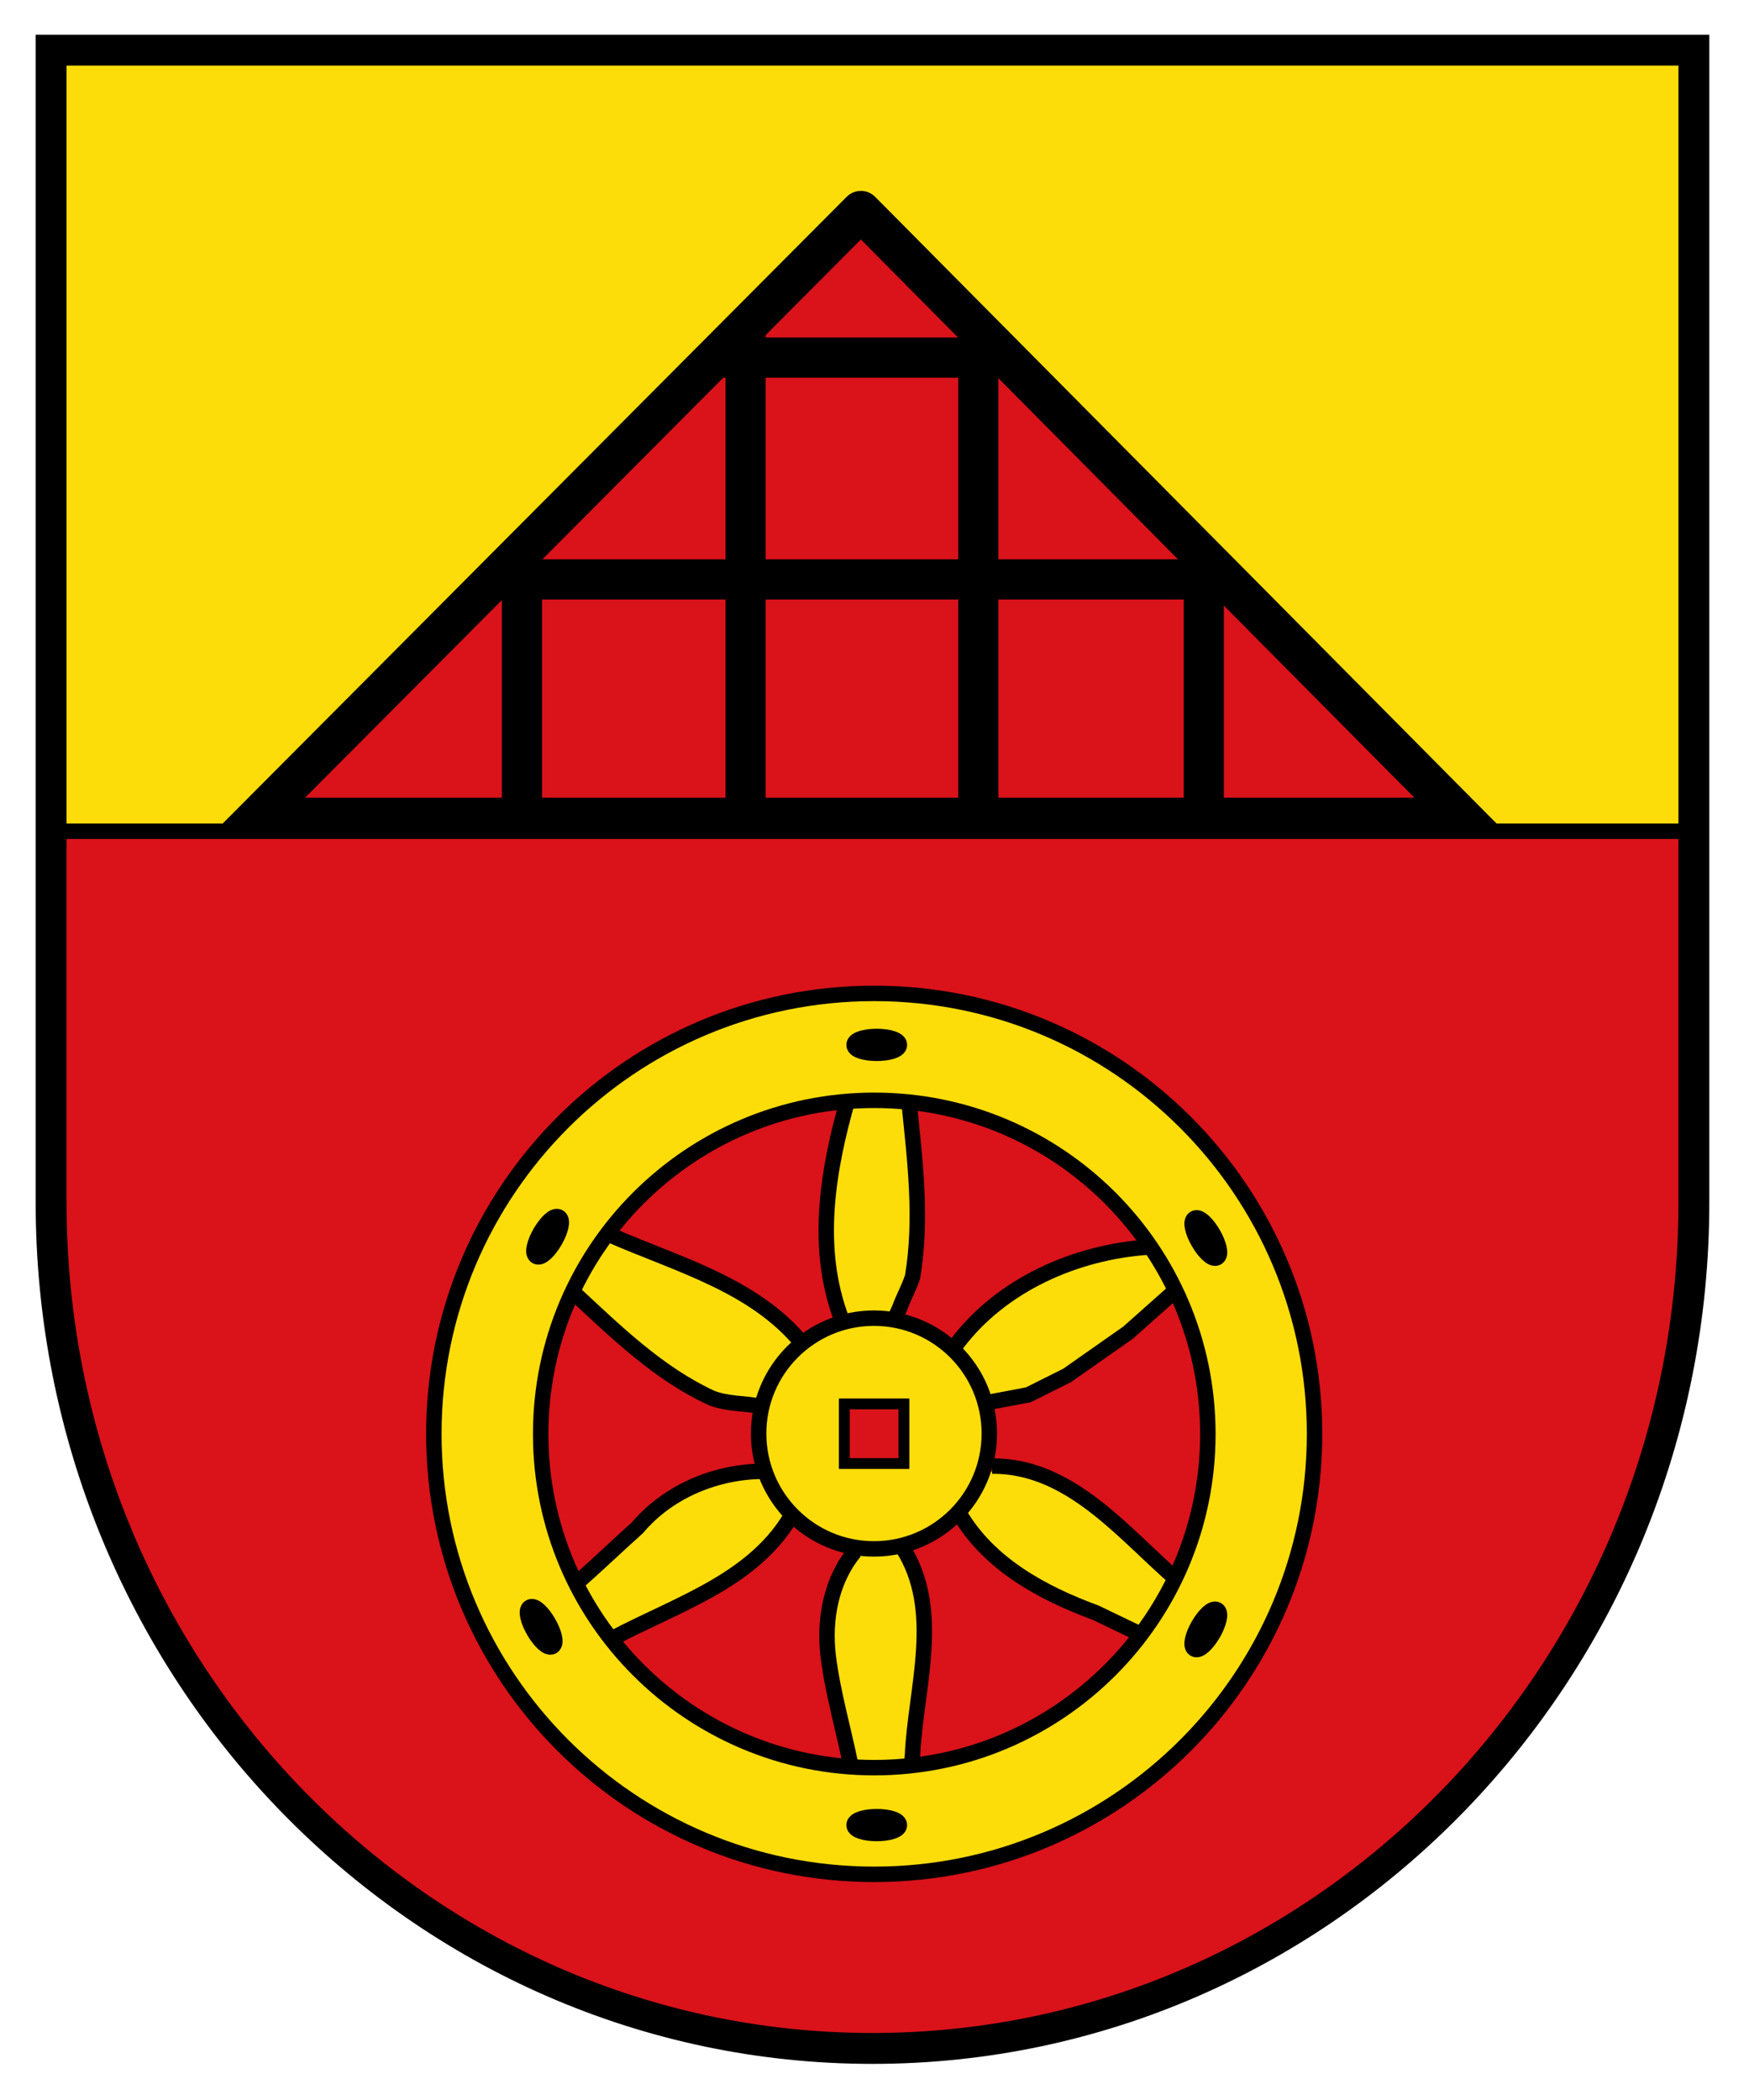
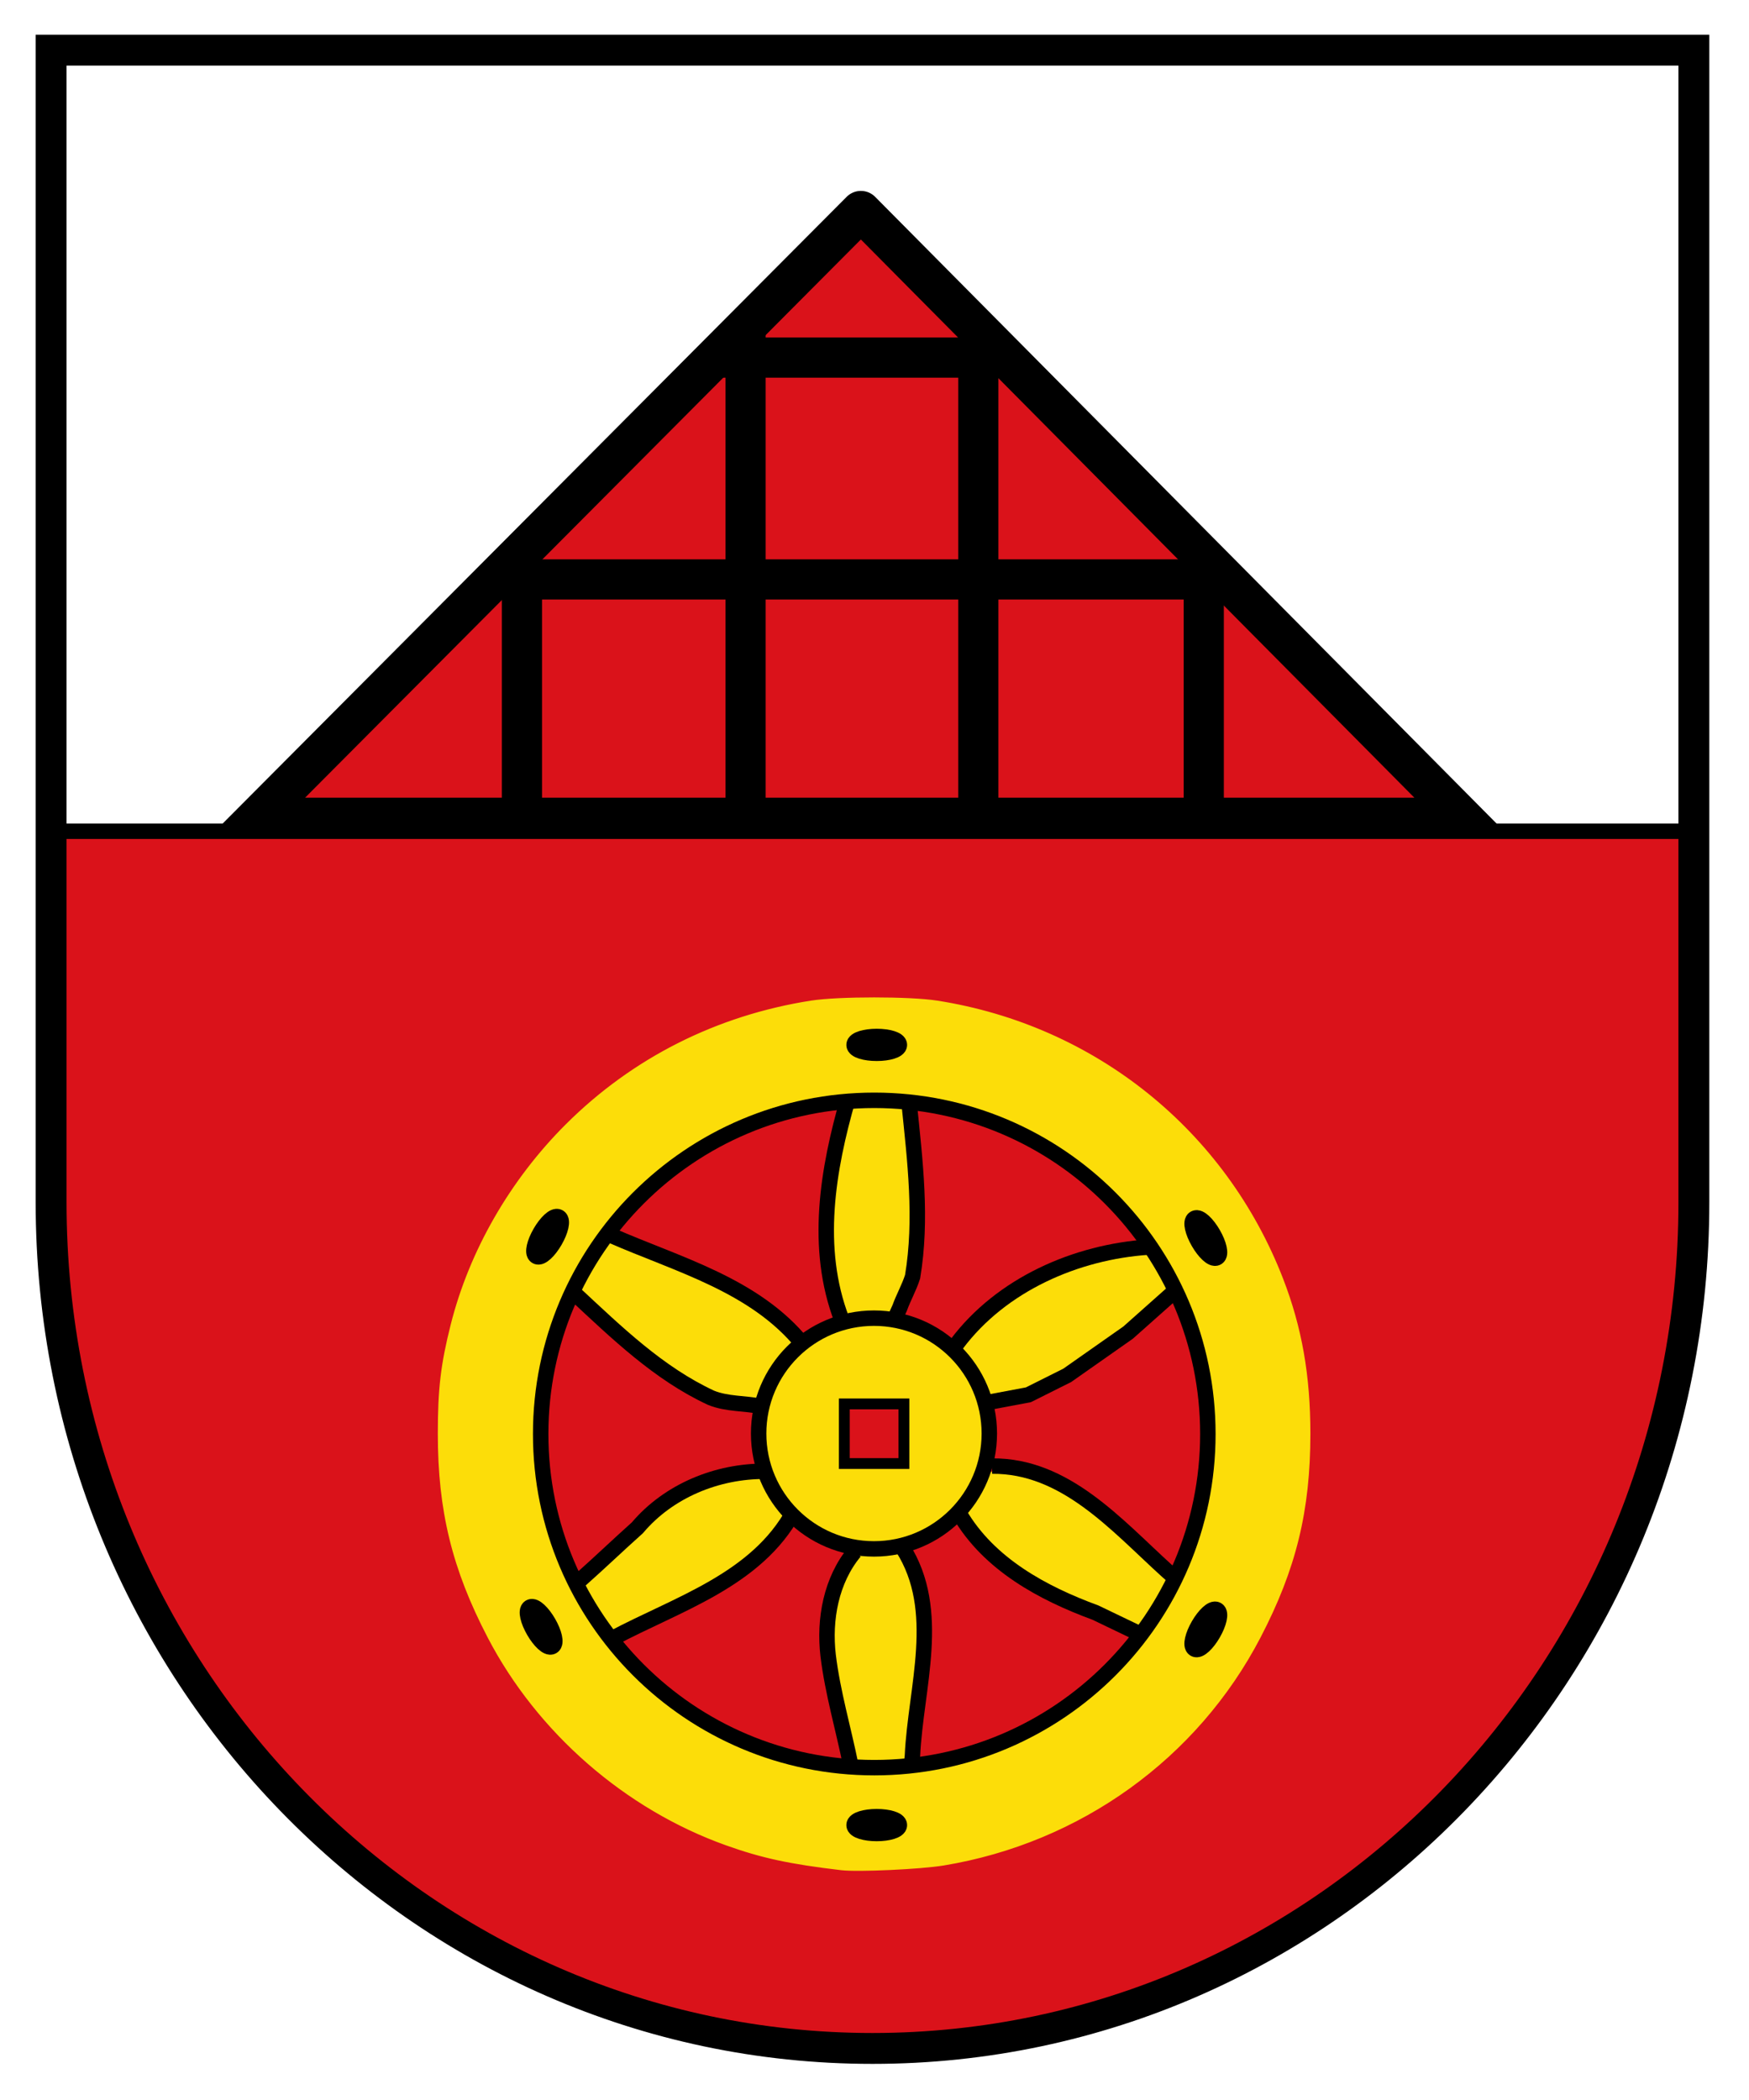
<svg xmlns="http://www.w3.org/2000/svg" xmlns:ns1="http://www.inkscape.org/namespaces/inkscape" xmlns:ns2="http://sodipodi.sourceforge.net/DTD/sodipodi-0.dtd" height="600.227" width="500" id="svg2" version="1.1" ns1:version="0.48.4 r9939" ns2:docname="Wappen_Flecken_Gieboldehausen.svg">
  <defs id="defs8" />
  <ns2:namedview pagecolor="#ffffff" bordercolor="#666666" borderopacity="1" objecttolerance="10" gridtolerance="10" guidetolerance="10" ns1:pageopacity="0" ns1:pageshadow="2" ns1:window-width="1280" ns1:window-height="972" id="namedview6" showgrid="false" ns1:showpageshadow="false" fit-margin-top="10" fit-margin-left="10" fit-margin-right="10" fit-margin-bottom="10" ns1:zoom="0.42140707" ns1:cx="261.99571" ns1:cy="-124.21015" ns1:window-x="-4" ns1:window-y="-4" ns1:window-maximized="1" ns1:current-layer="svg2" />
-   <rect style="fill:#fcdd09;fill-opacity:1;stroke:none" id="rect6060" width="469.481" height="224.785" x="13.044" y="12.907" />
  <path style="color:#000000;fill:#da121a;fill-opacity:1;fill-rule:nonzero;stroke:#da121a;stroke-width:4.416;stroke-linecap:square;stroke-linejoin:round;stroke-miterlimit:4;stroke-opacity:1;stroke-dasharray:none;stroke-dashoffset:0;marker:none;visibility:visible;display:inline;overflow:visible;enable-background:accumulate" d="m 115.778,199.554 c 15.483,-15.487 28.403,-28.158 28.711,-28.158 0.308,0 0.559,12.671 0.559,28.158 l 0,28.158 -28.711,0 -28.711,0 28.151,-28.158 z" id="path4262" ns1:connector-curvature="0" />
  <path style="color:#000000;fill:#da121a;fill-opacity:1;fill-rule:nonzero;stroke:#da121a;stroke-width:5.928;stroke-linecap:square;stroke-linejoin:round;stroke-miterlimit:4;stroke-opacity:1;stroke-dasharray:none;stroke-dashoffset:0;marker:none;visibility:visible;display:inline;overflow:visible;enable-background:accumulate" d="m 219.149,95.99 c 0,-0.31 6.003,-6.56 13.341,-13.889 l 13.341,-13.325 13.889,13.889 13.889,13.889 -27.23,0 c -14.976,0 -27.23,-0.254 -27.23,-0.563 z" id="path4270" ns1:connector-curvature="0" />
  <path style="color:#000000;fill:#da121a;fill-opacity:1;fill-rule:nonzero;stroke:#da121a;stroke-width:5.928;stroke-linecap:square;stroke-linejoin:round;stroke-miterlimit:4;stroke-opacity:1;stroke-dasharray:none;stroke-dashoffset:0;marker:none;visibility:visible;display:inline;overflow:visible;enable-background:accumulate" d="m 156.904,199.554 0,-28.158 25.194,0 25.194,0 0,28.158 0,28.158 -25.194,0 -25.194,0 0,-28.158 z" id="path4264" ns1:connector-curvature="0" />
  <path style="color:#000000;fill:#da121a;fill-opacity:1;fill-rule:nonzero;stroke:#da121a;stroke-width:5.928;stroke-linecap:butt;stroke-linejoin:round;stroke-miterlimit:4;stroke-opacity:1;stroke-dasharray:none;stroke-dashoffset:0;marker:none;visibility:visible;display:inline;overflow:visible;enable-background:accumulate" d="m 156.904,158.979 c 0,-0.308 11.337,-11.894 25.194,-25.746 l 25.194,-25.186 0,25.746 0,25.746 -25.194,0 c -13.857,0 -25.194,-0.252 -25.194,-0.56 z" id="path4266" ns1:connector-curvature="0" />
  <path style="color:#000000;fill:#da121a;fill-opacity:1;fill-rule:nonzero;stroke:#da121a;stroke-width:5.928;stroke-linecap:square;stroke-linejoin:round;stroke-miterlimit:4;stroke-opacity:1;stroke-dasharray:none;stroke-dashoffset:0;marker:none;visibility:visible;display:inline;overflow:visible;enable-background:accumulate" d="m 219.149,133.974 0,-25.565 27.417,0 27.417,0 0,25.565 0,25.565 -27.417,0 -27.417,0 0,-25.565 z" id="path4268" ns1:connector-curvature="0" />
  <path style="color:#000000;fill:#da121a;fill-opacity:1;fill-rule:nonzero;stroke:#da121a;stroke-width:5.928;stroke-linecap:square;stroke-linejoin:round;stroke-miterlimit:4;stroke-opacity:1;stroke-dasharray:none;stroke-dashoffset:0;marker:none;visibility:visible;display:inline;overflow:visible;enable-background:accumulate" d="m 219.149,199.554 0,-28.158 27.417,0 27.417,0 0,28.158 0,28.158 -27.417,0 -27.417,0 0,-28.158 z" id="path4272" ns1:connector-curvature="0" />
  <path style="color:#000000;fill:#da121a;fill-opacity:1;fill-rule:nonzero;stroke:#da121a;stroke-width:5.928;stroke-linecap:square;stroke-linejoin:round;stroke-miterlimit:4;stroke-opacity:1;stroke-dasharray:none;stroke-dashoffset:0;marker:none;visibility:visible;display:inline;overflow:visible;enable-background:accumulate" d="m 285.84,199.554 0,-28.158 26.306,0 26.306,0 0,28.158 0,28.158 -26.306,0 -26.306,0 0,-28.158 z" id="path4276" ns1:connector-curvature="0" />
  <path style="color:#000000;fill:#da121a;fill-opacity:1;fill-rule:nonzero;stroke:#da121a;stroke-width:5.928;stroke-linecap:square;stroke-linejoin:round;stroke-miterlimit:4;stroke-opacity:1;stroke-dasharray:none;stroke-dashoffset:0;marker:none;visibility:visible;display:inline;overflow:visible;enable-background:accumulate" d="m 350.308,200.854 0,-26.858 26.676,26.669 c 14.672,14.668 26.676,26.754 26.676,26.858 0,0.104 -12.004,0.189 -26.676,0.189 l -26.676,0 0,-26.858 z" id="path4278" ns1:connector-curvature="0" />
  <path style="color:#000000;fill:#da121a;fill-opacity:1;fill-rule:nonzero;stroke:#da121a;stroke-width:5.928;stroke-linecap:square;stroke-linejoin:round;stroke-miterlimit:4;stroke-opacity:1;stroke-dasharray:none;stroke-dashoffset:0;marker:none;visibility:visible;display:inline;overflow:visible;enable-background:accumulate" d="m 285.84,134.164 0,-25.375 21.168,21.114 c 11.642,11.613 22.846,23.031 24.897,25.375 l 3.73,4.261 -24.897,0 -24.897,0 0,-25.375 z" id="path4274" ns1:connector-curvature="0" />
  <path style="fill:none;stroke:#000000;stroke-width:11.482;stroke-linecap:square;stroke-linejoin:round;stroke-miterlimit:4;stroke-opacity:1;stroke-dasharray:none;marker-end:none" d="M 66.046,241.11 246.112,60.303 425.437,241.11" id="path4056" ns1:connector-curvature="0" />
  <path style="fill:none;stroke:#000000;stroke-width:11.482;stroke-linecap:butt;stroke-linejoin:miter;stroke-miterlimit:4;stroke-opacity:1;stroke-dasharray:none" d="m 213.137,94.506 0,137.649" id="path4058" ns1:connector-curvature="0" />
  <path style="fill:none;stroke:#000000;stroke-width:11.482;stroke-linecap:butt;stroke-linejoin:miter;stroke-miterlimit:4;stroke-opacity:1;stroke-dasharray:none" d="m 279.681,95.045 0,137.99" id="path4060" ns1:connector-curvature="0" />
  <path style="fill:none;stroke:#000000;stroke-width:11.482;stroke-linecap:butt;stroke-linejoin:miter;stroke-miterlimit:4;stroke-opacity:1;stroke-dasharray:none" d="m 344.13,159.752 0,73.177" id="path4062" ns1:connector-curvature="0" />
  <path style="fill:none;stroke:#000000;stroke-width:11.482;stroke-linecap:butt;stroke-linejoin:miter;stroke-miterlimit:4;stroke-opacity:1;stroke-dasharray:none" d="m 205.277,102.203 82.788,0" id="path4068" ns1:connector-curvature="0" />
  <path style="fill:none;stroke:#000000;stroke-width:11.482;stroke-linecap:butt;stroke-linejoin:miter;stroke-miterlimit:4;stroke-opacity:1;stroke-dasharray:none" d="m 74.807,233.721 341.631,0" id="path4070" ns1:connector-curvature="0" />
  <path style="fill:none;stroke:#000000;stroke-width:11.482;stroke-linecap:butt;stroke-linejoin:miter;stroke-miterlimit:4;stroke-opacity:1;stroke-dasharray:none" d="m 141.352,165.604 208.542,0" id="path4066" ns1:connector-curvature="0" />
  <path style="fill:none;stroke:#000000;stroke-width:11.482;stroke-linecap:butt;stroke-linejoin:miter;stroke-miterlimit:4;stroke-opacity:1;stroke-dasharray:none" d="m 149.212,156.119 0,75.051" id="path4064" ns1:connector-curvature="0" />
-   <path style="opacity:0;color:#000000;fill:#ff7149;fill-opacity:1;fill-rule:nonzero;stroke:#ff7149;stroke-width:14.409;stroke-linecap:square;stroke-linejoin:round;stroke-miterlimit:4;stroke-opacity:1;stroke-dasharray:none;stroke-dashoffset:0;marker:none;visibility:visible;display:inline;overflow:visible;enable-background:accumulate" d="m 232.822,540.57 c -24.365,-2.424 -52.214,-10.305 -74.721,-21.144 C 86.992,485.181 43.909,419.521 35.902,333.193 34.057,313.29 29.266,240.879 29.762,240.382 30.016,240.129 132.052,240.04 256.509,240.185 l 226.286,0.264 -3.355,48.206 c -4.379,62.909 -6.353,76.538 -14.895,102.832 -17.947,55.245 -53.316,97.749 -103.874,124.827 -36.305,19.445 -84.433,28.576 -127.85,24.256 z m 33.314,-21.956 c 42.111,-4.611 78.938,-29.156 99.174,-66.101 16.639,-30.378 19.976,-68.662 8.885,-101.929 -10.728,-32.176 -34.617,-59.493 -65.396,-74.777 -28.538,-14.171 -65.781,-16.682 -96.215,-6.485 -53.325,17.865 -87.905,65.871 -87.905,122.032 0,35.442 12.292,65.139 37.337,90.202 16.871,16.884 35.287,27.588 57.641,33.502 16.081,4.255 30.214,5.336 46.48,3.555 l 0,0 z" id="path4256" ns1:connector-curvature="0" />
+   <path style="opacity:0;color:#000000;fill:#ff7149;fill-opacity:1;fill-rule:nonzero;stroke:#ff7149;stroke-width:14.409;stroke-linecap:square;stroke-linejoin:round;stroke-miterlimit:4;stroke-opacity:1;stroke-dasharray:none;stroke-dashoffset:0;marker:none;visibility:visible;display:inline;overflow:visible;enable-background:accumulate" d="m 232.822,540.57 C 86.992,485.181 43.909,419.521 35.902,333.193 34.057,313.29 29.266,240.879 29.762,240.382 30.016,240.129 132.052,240.04 256.509,240.185 l 226.286,0.264 -3.355,48.206 c -4.379,62.909 -6.353,76.538 -14.895,102.832 -17.947,55.245 -53.316,97.749 -103.874,124.827 -36.305,19.445 -84.433,28.576 -127.85,24.256 z m 33.314,-21.956 c 42.111,-4.611 78.938,-29.156 99.174,-66.101 16.639,-30.378 19.976,-68.662 8.885,-101.929 -10.728,-32.176 -34.617,-59.493 -65.396,-74.777 -28.538,-14.171 -65.781,-16.682 -96.215,-6.485 -53.325,17.865 -87.905,65.871 -87.905,122.032 0,35.442 12.292,65.139 37.337,90.202 16.871,16.884 35.287,27.588 57.641,33.502 16.081,4.255 30.214,5.336 46.48,3.555 l 0,0 z" id="path4256" ns1:connector-curvature="0" />
  <g id="layer1" transform="matrix(0.967,0,0,0.967,413.64,-150.376)">
    <g style="display:inline" id="g3888" transform="translate(126.786,451.778)">
      <path ns1:connector-curvature="0" style="opacity:0.5;fill:none;stroke:none;display:inline" id="path3866-7" d="m -539.511,-280.179 1.515,367.19 11.617,57.579 41.416,75.256 52.023,47.477 73.741,34.345 75.256,8.586 84.853,-20.708 75.761,-50.508 48.992,-79.297 20.203,-72.226 0,-367.696 z" />
      <g id="g3842" transform="matrix(0.99,0,0,0.99,-1376.154,-158.118)">
        <g id="g1372" transform="matrix(1,0,0,1.128,-1565.273,-311.838)">
          <g style="fill-rule:evenodd" id="g2190" transform="matrix(3.249,0,0,3.195,-708.508,-52.195)">
            <g id="Layer_x0020_1" transform="translate(-57.864,0)">
            </g>
          </g>
        </g>
        <path d="m 845.171,217.741 c -0.01,0.544 0,1.097 0,1.642 m 490.564,-111.569 -490.564,0 0,111.569 c 0,139.451 109.886,252.628 245.282,252.628 135.396,0 245.282,-113.177 245.282,-252.628 0,-0.545 0,-1.098 0,-1.642 z" id="path6023" style="fill:#da121a;fill-opacity:1;stroke:none" ns1:connector-curvature="0" ns2:nodetypes="ccccssssc" />
        <path ns1:connector-curvature="0" style="fill:none;stroke:#000000;stroke-width:9.222;stroke-linecap:round;stroke-linejoin:miter;stroke-miterlimit:4;stroke-opacity:1;stroke-dasharray:none;stroke-dashoffset:0" id="path3967" d="m 845.171,217.741 c -0.01,0.544 0,1.097 0,1.642 m 490.564,-343.953 -490.564,0 0,343.953 c 0,139.451 109.886,252.628 245.282,252.628 135.396,0 245.282,-113.177 245.282,-252.628 0,-0.545 0,-1.098 0,-1.642 l 0,-342.311 z" />
      </g>
    </g>
  </g>
  <g id="g5195" transform="matrix(0.883,0,0,0.883,7.293,14.468)">
    <path ns1:connector-curvature="0" id="path4296" d="m 266.593,481.027 c -11.918,-2.889 -22.036,-12.921 -25.077,-24.862 -1.168,-4.587 -1.15,-12.532 0.04,-17.142 2.975,-11.532 12.285,-20.917 24.273,-24.467 4.736,-1.402 13.062,-1.402 17.798,0 11.923,3.531 21.328,12.977 24.306,24.412 1.429,5.485 1.19,13.549 -0.563,19.071 -5.405,17.02 -23.445,27.191 -40.776,22.989 l 0,0 z m 19.11,-33.488 0,-10.679 -10.975,0 -10.975,0 0,10.679 0,10.679 10.975,0 10.975,0 0,-10.679 z" style="color:#000000;fill:#fcdd09;fill-opacity:1;fill-rule:nonzero;stroke:#fcdd09;stroke-width:2.966;stroke-linecap:square;stroke-linejoin:round;stroke-miterlimit:4;stroke-opacity:1;stroke-dasharray:none;stroke-dashoffset:0;marker:none;visibility:visible;display:inline;overflow:visible;enable-background:accumulate" />
    <path ns1:connector-curvature="0" id="path4292" d="m 266.173,447.602 0,-8.39 8.6,0 8.6,0 0,8.39 0,8.39 -8.6,0 -8.6,0 0,-8.39 z" style="color:#000000;fill:#da121a;fill-opacity:1;fill-rule:nonzero;stroke:#da121a;stroke-width:2.097;stroke-linecap:square;stroke-linejoin:round;stroke-miterlimit:4;stroke-opacity:1;stroke-dasharray:none;stroke-dashoffset:0;marker:none;visibility:visible;display:inline;overflow:visible;enable-background:accumulate" />
    <path style="color:#000000;fill:#da121a;fill-opacity:1;fill-rule:nonzero;stroke:#da121a;stroke-width:2.097;stroke-linecap:square;stroke-linejoin:round;stroke-miterlimit:4;stroke-opacity:1;stroke-dasharray:none;stroke-dashoffset:0;marker:none;visibility:visible;display:inline;overflow:visible;enable-background:accumulate" d="m 258.188,332.938 c -0.273,0.022 -0.627,0.058 -1.094,0.125 -4.046,0.579 -10.514,2.009 -14.688,3.219 -15.19,4.405 -29.422,12.456 -41.688,23.594 -4.038,3.667 -10.552,10.885 -10.156,11.25 0.167,0.154 4.59,1.988 9.844,4.094 12.893,5.169 19.319,8.008 25.062,11.031 8.446,4.446 16.296,9.99 21.156,14.969 1.145,1.173 2.183,2.156 2.312,2.156 0.213,0 8.469,-4.143 8.719,-4.375 0.058,-0.054 -0.279,-1.229 -0.75,-2.594 -1.367,-3.962 -2.863,-12.111 -3.312,-18.031 -0.628,-8.281 0.071,-19.107 1.906,-29.75 0.581,-3.367 2.74,-13.005 3.375,-15.062 0.167,-0.542 0.132,-0.692 -0.688,-0.625 z m 28.531,0.281 0,1.406 c 0.002,0.776 0.185,3.008 0.406,4.969 1.821,16.174 2.056,32.915 0.625,43.125 -0.538,3.835 -1.071,5.695 -2.75,9.656 -1.143,2.696 -2.062,5.111 -2.062,5.375 0,0.264 0.522,0.623 1.156,0.781 1.882,0.468 7.738,3.319 10.188,4.969 1.252,0.843 2.41,1.496 2.562,1.438 0.153,-0.058 1.682,-1.711 3.406,-3.688 11.038,-12.654 29.416,-22.551 48.344,-26.031 2.539,-0.467 5.171,-0.994 5.844,-1.156 l 1.219,-0.281 L 352.5,370 c -6.561,-7.823 -14.862,-15.226 -23.406,-20.875 -11.022,-7.287 -28.797,-14.221 -40.031,-15.625 l -2.344,-0.281 z M 368.25,395.688 362.312,401 c -8.557,7.665 -24.252,18.612 -32.875,22.938 -6.071,3.046 -6.966,3.355 -12.125,4.344 -3.064,0.587 -5.613,1.144 -5.688,1.219 -0.075,0.075 0.055,1.74 0.281,3.688 0.376,3.231 0.273,6.316 -0.281,9.938 -0.194,1.27 -0.121,1.344 1,1.344 2.294,0 9.119,1.343 12.25,2.406 11.716,3.977 19.202,9.352 40.219,28.938 1.538,1.433 2.916,2.616 3.062,2.625 0.146,0.009 0.374,-0.315 0.5,-0.719 0.126,-0.404 1.012,-2.909 1.969,-5.562 4.167,-11.555 5.956,-22.198 5.938,-35.219 -0.013,-8.91 -0.666,-15.144 -2.438,-23.094 -1.078,-4.838 -3.566,-12.852 -5.062,-16.312 L 368.25,395.688 z m -193.125,0.469 -0.781,1.875 c -2.595,6.054 -5.358,16.511 -6.625,25.25 -0.964,6.65 -0.961,21.167 0,27.625 1.377,9.255 3.891,18.564 7,26.031 0.734,1.764 1.468,3.188 1.656,3.188 0.455,0 18.875,-16.803 18.875,-17.219 0,-1.047 9.936,-8.278 14.594,-10.625 4.767,-2.403 13.331,-4.977 18.344,-5.5 4.533,-0.473 4.381,-0.366 3.875,-2.406 -0.244,-0.982 -0.457,-4.453 -0.469,-7.719 l 0,-5.938 -4,-0.5 c -5.889,-0.712 -9.356,-1.765 -14.281,-4.406 -9.065,-4.861 -19.023,-12.213 -29.344,-21.656 -2.869,-2.626 -6.036,-5.49 -7.031,-6.375 l -1.812,-1.625 z M 298.5,467.562 c -0.141,0.006 -1.397,0.856 -2.781,1.906 -1.384,1.051 -4.241,2.77 -6.375,3.812 -2.134,1.043 -3.875,1.96 -3.875,2.031 0,0.071 0.561,1.371 1.25,2.906 4.671,10.41 5.294,22.463 2.375,45.75 -1.236,9.862 -1.746,15.311 -1.562,16.594 0.103,0.717 14.069,-2.687 20.125,-4.906 15.513,-5.684 31.182,-16.225 41.844,-28.188 1.922,-2.156 3.5,-4.093 3.5,-4.281 0,-0.446 -8.698,-4.608 -14.062,-6.75 -9.803,-3.913 -18.379,-8.577 -25.344,-13.719 -4.155,-3.068 -10.119,-8.85 -12.719,-12.344 -1.159,-1.557 -2.234,-2.818 -2.375,-2.812 z M 245.688,468.031 244,470.438 c -2.286,3.259 -8.332,9.123 -13.031,12.656 -5.812,4.37 -11.063,7.338 -25.969,14.688 l -13.562,6.688 2,2.375 c 5.307,6.211 15.554,14.732 23.438,19.531 7.735,4.709 16.782,8.765 24.938,11.188 3.751,1.114 12.822,3.106 16.156,3.531 0.692,0.088 1.493,0.184 1.781,0.219 0.76,0.091 0.725,-0.128 -1.594,-10.219 -2.957,-12.867 -4.194,-20.124 -4.469,-26.219 -0.447,-9.906 1.614,-19.047 5.969,-26.5 l 1.406,-2.344 -2.594,-0.938 c -3.563,-1.29 -6.78,-2.962 -10.031,-5.188 l -2.75,-1.875 z" transform="translate(2.951,10.679)" id="path4280" ns1:connector-curvature="0" />
    <path ns1:connector-curvature="0" id="path4294" d="m 264.247,586.868 c -16.528,-1.957 -25.272,-3.84 -36.659,-7.897 -32.229,-11.481 -60.27,-35.905 -76.092,-66.277 -11.363,-21.811 -15.913,-40.403 -15.913,-65.021 0,-14.358 0.92,-22.14 4.117,-34.818 5.929,-23.514 18.943,-46.141 36.739,-63.872 21.235,-21.157 48.083,-34.695 78.161,-39.41 8.643,-1.355 31.628,-1.355 40.271,0 50.366,7.895 91.978,41.346 110.322,88.683 5.99,15.459 8.695,30.829 8.695,49.417 0,24.618 -4.55,43.21 -15.913,65.021 -20.107,38.596 -57.445,65.459 -101.006,72.669 -7.282,1.205 -27.426,2.132 -32.72,1.505 z m 19.799,-9.963 c 1.475,-2.017 1.479,-3.069 0.019,-5.066 -0.875,-1.197 -2.512,-1.669 -6.72,-1.937 -8.133,-0.518 -12.528,1.85 -10.97,5.91 0.863,2.249 4.02,3.141 10.33,2.918 4.948,-0.175 6.397,-0.535 7.341,-1.826 l 2e-5,0 z m -0.502,-18.933 c 28.372,-2.506 51.416,-13.448 70.968,-33.699 11.924,-12.35 19.746,-25.194 25.103,-41.218 4.087,-12.226 5.57,-21.646 5.57,-35.381 0,-31.151 -11.335,-57.969 -33.618,-79.538 -12.544,-12.142 -25.306,-19.944 -41.451,-25.341 -12.226,-4.087 -21.646,-5.57 -35.381,-5.57 -29.864,0 -55.596,10.352 -76.832,30.91 -22.284,21.573 -33.618,48.388 -33.618,79.539 0,29.769 10.305,55.503 30.673,76.6 19.058,19.739 42.885,31.273 69.505,33.644 4.265,0.38 8.133,0.74 8.594,0.799 0.461,0.059 5.181,-0.275 10.487,-0.744 l 0,0 z m 100.006,-40.873 c 3.269,-3.494 4.992,-7.507 4.705,-10.957 -0.225,-2.708 -0.558,-3.13 -2.652,-3.37 -4.247,-0.486 -9.771,6.724 -9.771,12.755 0,4.457 4.215,5.315 7.718,1.572 z m -210.919,0.461 c 2.141,-2.141 0.726,-7.068 -3.749,-13.046 -1.437,-1.92 -2.723,-2.727 -4.348,-2.727 -4.52,0 -5.404,2.985 -2.667,9.014 2.954,6.508 7.906,9.617 10.764,6.759 z m -2.143,-127.567 c 6.389,-6.811 6.436,-16.707 0.069,-14.407 -2.995,1.082 -7.026,7.003 -7.58,11.134 -0.843,6.288 3.079,7.998 7.511,3.273 l 1e-5,0 z m 217.766,-0.78 c 0.493,-5.93 -5.148,-13.638 -9.608,-13.127 -2.094,0.24 -2.427,0.662 -2.652,3.37 -0.487,5.858 5.059,13.526 9.47,13.093 2.258,-0.221 2.561,-0.583 2.79,-3.336 z M 284.046,324.371 c 1.475,-2.017 1.479,-3.069 0.019,-5.066 -0.875,-1.197 -2.512,-1.669 -6.72,-1.937 -8.133,-0.518 -12.528,1.85 -10.97,5.91 0.863,2.249 4.02,3.141 10.33,2.918 4.948,-0.175 6.397,-0.535 7.341,-1.826 l 2e-5,0 z" style="color:#000000;fill:#fcdd09;fill-opacity:1;fill-rule:nonzero;stroke:#fcdd09;stroke-width:4.195;stroke-linecap:square;stroke-linejoin:round;stroke-miterlimit:4;stroke-opacity:1;stroke-dasharray:none;stroke-dashoffset:0;marker:none;visibility:visible;display:inline;overflow:visible;enable-background:accumulate" />
    <path ns1:connector-curvature="0" id="path4298" d="m 266.096,406.822 c -3.291,-8.655 -4.557,-25.31 -2.934,-38.582 0.701,-5.731 3.107,-17.921 4.372,-22.148 0.728,-2.434 1.003,-2.707 3.107,-3.097 2.516,-0.466 12.679,0.056 12.707,0.652 0.01,0.203 0.41,4.106 0.89,8.674 1.35,12.855 1.729,28.019 0.91,36.424 -0.634,6.505 -1.006,8.013 -3.222,13.052 l -2.505,5.697 -2.643,-0.171 c -1.454,-0.094 -4.334,0.065 -6.4,0.354 -3.611,0.505 -3.778,0.471 -4.281,-0.854 l 0,0 z" style="color:#000000;fill:#fcdd09;fill-opacity:1;fill-rule:nonzero;stroke:#fcdd09;stroke-width:2.966;stroke-linecap:square;stroke-linejoin:round;stroke-miterlimit:4;stroke-opacity:1;stroke-dasharray:none;stroke-dashoffset:0;marker:none;visibility:visible;display:inline;overflow:visible;enable-background:accumulate" />
    <path ns1:connector-curvature="0" id="path4300" d="m 233.793,435.278 c -6.959,-0.85 -9.869,-1.677 -14.706,-4.175 -9.025,-4.661 -18.24,-11.707 -33.54,-25.646 l -4.84,-4.41 2.103,-3.825 c 3.281,-5.969 6.115,-10.196 6.837,-10.196 0.362,0 6.306,2.298 13.207,5.106 21.487,8.744 31.864,14.457 40.295,22.187 l 4.016,3.682 -2.138,2.366 c -3.029,3.352 -6.483,8.864 -7.732,12.338 -0.587,1.632 -1.214,2.927 -1.395,2.878 -0.18,-0.049 -1.129,-0.187 -2.107,-0.306 z" style="color:#000000;fill:#fcdd09;fill-opacity:1;fill-rule:nonzero;stroke:#fcdd09;stroke-width:2.966;stroke-linecap:square;stroke-linejoin:round;stroke-miterlimit:4;stroke-opacity:1;stroke-dasharray:none;stroke-dashoffset:0;marker:none;visibility:visible;display:inline;overflow:visible;enable-background:accumulate" />
    <path ns1:connector-curvature="0" id="path4302" d="m 188.894,507.902 c -1.169,-1.569 -4.793,-7.231 -6.591,-10.299 -0.22,-0.376 3.104,-3.848 7.755,-8.1 4.477,-4.093 10.126,-9.371 12.552,-11.729 8.638,-8.396 19.209,-13.404 30.681,-14.534 l 4.121,-0.406 1.138,2.523 c 0.626,1.388 2.148,3.965 3.382,5.727 1.235,1.762 2.245,3.363 2.245,3.557 0,0.194 -1.529,2.221 -3.397,4.505 -6.66,8.14 -15.307,13.982 -34.99,23.639 -7.899,3.875 -14.608,7.046 -14.909,7.046 -0.302,0 -1.195,-0.868 -1.985,-1.928 z" style="color:#000000;fill:#fcdd09;fill-opacity:1;fill-rule:nonzero;stroke:#fcdd09;stroke-width:2.966;stroke-linecap:square;stroke-linejoin:round;stroke-miterlimit:4;stroke-opacity:1;stroke-dasharray:none;stroke-dashoffset:0;marker:none;visibility:visible;display:inline;overflow:visible;enable-background:accumulate" />
    <path ns1:connector-curvature="0" id="path4304" d="m 269.464,551.506 c -1.015,-3.5 -5.222,-23.41 -6.047,-28.624 -1.736,-10.968 -0.586,-20.793 3.36,-28.699 3.058,-6.127 3.04,-6.115 9.667,-6.405 l 5.801,-0.254 1.472,2.904 c 4.48,8.841 5.199,22.034 2.379,43.676 -0.868,6.662 -1.578,13.216 -1.578,14.564 0,1.348 -0.32,2.772 -0.712,3.163 -0.469,0.469 -2.984,0.712 -7.376,0.712 -5.836,0 -6.701,-0.129 -6.965,-1.038 l 0,0 z" style="color:#000000;fill:#fcdd09;fill-opacity:1;fill-rule:nonzero;stroke:#fcdd09;stroke-width:2.966;stroke-linecap:square;stroke-linejoin:round;stroke-miterlimit:4;stroke-opacity:1;stroke-dasharray:none;stroke-dashoffset:0;marker:none;visibility:visible;display:inline;overflow:visible;enable-background:accumulate" />
    <path ns1:connector-curvature="0" id="path4306" d="m 353.927,505.91 c -3.1,-1.489 -7.638,-3.508 -10.085,-4.485 -15.954,-6.375 -29.313,-15.742 -36.081,-25.299 l -1.812,-2.559 2.278,-3.525 c 1.253,-1.939 2.771,-4.724 3.374,-6.189 1.009,-2.453 1.263,-2.665 3.211,-2.667 9.754,-0.01 21.547,5.581 34.073,16.154 7.036,5.939 18.941,17.065 19.148,17.895 0.189,0.76 -7.145,12.974 -7.938,13.219 -0.292,0.09 -3.067,-1.054 -6.167,-2.543 z" style="color:#000000;fill:#fcdd09;fill-opacity:1;fill-rule:nonzero;stroke:#fcdd09;stroke-width:2.966;stroke-linecap:square;stroke-linejoin:round;stroke-miterlimit:4;stroke-opacity:1;stroke-dasharray:none;stroke-dashoffset:0;marker:none;visibility:visible;display:inline;overflow:visible;enable-background:accumulate" />
    <path ns1:connector-curvature="0" id="path4308" d="m 311.264,430.69 c -0.913,-1.99 -2.904,-5.293 -4.424,-7.34 l -2.764,-3.722 5.497,-5.483 c 8.274,-8.254 16.624,-13.669 27.599,-17.902 6.499,-2.506 15.758,-4.835 21.457,-5.397 l 4.086,-0.403 2.726,4.656 c 1.499,2.561 2.726,4.944 2.726,5.296 0,1.254 -13.112,12.234 -22.347,18.715 -11.969,8.398 -20.589,12.819 -27.668,14.187 l -5.225,1.01 -1.66,-3.619 z" style="color:#000000;fill:#fcdd09;fill-opacity:1;fill-rule:nonzero;stroke:#fcdd09;stroke-width:2.966;stroke-linecap:square;stroke-linejoin:round;stroke-miterlimit:4;stroke-opacity:1;stroke-dasharray:none;stroke-dashoffset:0;marker:none;visibility:visible;display:inline;overflow:visible;enable-background:accumulate" />
-     <path transform="matrix(1.027,0,0,1.027,-11.59,3.302)" d="m 417.648,432.742 c 0,76.669 -62.152,138.821 -138.821,138.821 -76.669,0 -138.821,-62.152 -138.821,-138.821 0,-76.669 62.152,-138.821 138.821,-138.821 76.669,0 138.821,62.152 138.821,138.821 z" ns2:ry="138.82065" ns2:rx="138.82065" ns2:cy="432.74152" ns2:cx="278.82779" id="path3770" style="color:#000000;fill:none;stroke:#000000;stroke-width:4.869;stroke-linecap:round;stroke-linejoin:round;stroke-miterlimit:4;stroke-opacity:1;stroke-dasharray:none;stroke-dashoffset:0;marker:none;visibility:visible;display:inline;overflow:visible;enable-background:accumulate" ns2:type="arc" />
    <path transform="matrix(0.778,0,0,0.778,57.865,111.095)" d="m 417.648,432.742 c 0,76.669 -62.152,138.821 -138.821,138.821 -76.669,0 -138.821,-62.152 -138.821,-138.821 0,-76.669 62.152,-138.821 138.821,-138.821 76.669,0 138.821,62.152 138.821,138.821 z" ns2:ry="138.82065" ns2:rx="138.82065" ns2:cy="432.74152" ns2:cx="278.82779" id="path3770-1" style="color:#000000;fill:none;stroke:#000000;stroke-width:6.428;stroke-linecap:round;stroke-linejoin:round;stroke-miterlimit:4;stroke-opacity:1;stroke-dasharray:none;stroke-dashoffset:0;marker:none;visibility:visible;display:inline;overflow:visible;enable-background:accumulate" ns2:type="arc" />
    <path transform="matrix(0.269,0,0,0.269,199.692,331.212)" d="m 417.648,432.742 c 0,76.669 -62.152,138.821 -138.821,138.821 -76.669,0 -138.821,-62.152 -138.821,-138.821 0,-76.669 62.152,-138.821 138.821,-138.821 76.669,0 138.821,62.152 138.821,138.821 z" ns2:ry="138.82065" ns2:rx="138.82065" ns2:cy="432.74152" ns2:cx="278.82779" id="path3770-7" style="color:#000000;fill:none;stroke:#000000;stroke-width:18.577;stroke-linecap:round;stroke-linejoin:round;stroke-miterlimit:4;stroke-opacity:1;stroke-dasharray:none;stroke-dashoffset:0;marker:none;visibility:visible;display:inline;overflow:visible;enable-background:accumulate" ns2:type="arc" />
    <path ns1:connector-curvature="0" id="path3797" d="m 266.36,339.024 c -6.674,23.111 -10.977,48.572 -2.097,71.733" style="fill:none;stroke:#000000;stroke-width:5;stroke-linecap:butt;stroke-linejoin:miter;stroke-miterlimit:4;stroke-opacity:1;stroke-dasharray:none" />
    <path ns1:connector-curvature="0" id="path3799" d="m 286.076,340.702 c 1.916,18.62 4.243,37.539 1.124,56.166 -1.106,3.479 -2.939,6.67 -4.176,10.102 -0.369,0.848 -0.748,1.692 -1.143,2.529" style="fill:none;stroke:#000000;stroke-width:5;stroke-linecap:butt;stroke-linejoin:miter;stroke-miterlimit:4;stroke-opacity:1;stroke-dasharray:none" />
    <path ns1:connector-curvature="0" id="path3801" d="m 363.682,387.266 c -23.631,1.549 -47.77,12.161 -62.186,31.364 l -0.306,0.498 -0.012,0.02" style="fill:none;stroke:#000000;stroke-width:5;stroke-linecap:butt;stroke-linejoin:miter;stroke-miterlimit:4;stroke-opacity:1;stroke-dasharray:none" />
    <path ns1:connector-curvature="0" id="path3803" d="m 311.246,437.605 13.424,-2.517 12.585,-6.292 19.716,-13.843 15.102,-13.424" style="fill:none;stroke:#000000;stroke-width:5;stroke-linecap:butt;stroke-linejoin:miter;stroke-miterlimit:4;stroke-opacity:1;stroke-dasharray:none" />
    <path ns1:connector-curvature="0" id="path3805" d="m 312.924,458.16 c 23.627,-0.224 40.228,19.006 56.299,33.614 l 1.633,1.458 1.636,1.424" style="fill:none;stroke:#000000;stroke-width:5;stroke-linecap:butt;stroke-linejoin:miter;stroke-miterlimit:4;stroke-opacity:1;stroke-dasharray:none" />
    <path ns1:connector-curvature="0" id="path3807" d="m 302.437,473.681 c 9.557,16.274 26.843,25.609 43.99,31.916 4.642,2.208 9.274,4.437 13.9,6.677" style="fill:none;stroke:#000000;stroke-width:5;stroke-linecap:butt;stroke-linejoin:miter;stroke-miterlimit:4;stroke-opacity:1;stroke-dasharray:none" />
    <path ns1:connector-curvature="0" id="path3809" d="m 283.979,484.588 c 12.966,20.403 4.198,45.128 3.17,67.381 l -0.233,2.255" style="fill:none;stroke:#000000;stroke-width:5;stroke-linecap:butt;stroke-linejoin:miter;stroke-miterlimit:4;stroke-opacity:1;stroke-dasharray:none" />
    <path ns1:connector-curvature="0" id="path3811" d="m 268.458,485.847 c -7.67,9.253 -9.963,21.918 -8.602,33.623 1.471,12.05 4.945,23.72 7.344,35.593" style="fill:none;stroke:#000000;stroke-width:5;stroke-linecap:butt;stroke-linejoin:miter;stroke-miterlimit:4;stroke-opacity:1;stroke-dasharray:none" />
    <path ns1:connector-curvature="0" id="path3813" d="m 248.742,472.842 c -12.063,22.279 -37.78,29.94 -58.729,41.11" style="fill:none;stroke:#000000;stroke-width:5;stroke-linecap:butt;stroke-linejoin:miter;stroke-miterlimit:4;stroke-opacity:1;stroke-dasharray:none" />
    <path ns1:connector-curvature="0" id="path3815" d="m 239.513,459.838 c -15.582,-0.098 -31.274,6.296 -41.419,18.294 -6.25,5.581 -12.293,11.389 -18.568,16.943" style="fill:none;stroke:#000000;stroke-width:5;stroke-linecap:butt;stroke-linejoin:miter;stroke-miterlimit:4;stroke-opacity:1;stroke-dasharray:none" />
    <path ns1:connector-curvature="0" id="path3817" d="m 251.678,418.728 c -15.519,-19.187 -40.431,-25.752 -62.085,-35.237" style="fill:none;stroke:#000000;stroke-width:5;stroke-linecap:butt;stroke-linejoin:miter;stroke-miterlimit:4;stroke-opacity:1;stroke-dasharray:none" />
    <path ns1:connector-curvature="0" id="path3819" d="m 177.848,402.368 c 13.542,12.583 27.122,25.799 44.093,33.681 5.186,2.105 10.914,1.699 16.313,2.814" style="fill:none;stroke:#000000;stroke-width:5;stroke-linecap:butt;stroke-linejoin:miter;stroke-miterlimit:4;stroke-opacity:1;stroke-dasharray:none" />
    <path transform="translate(-2.114,14.053)" d="m 284.415,307.772 c 0,1.158 -3.005,2.097 -6.712,2.097 -3.707,0 -6.712,-0.939 -6.712,-2.097 0,-1.158 3.005,-2.097 6.712,-2.097 3.707,0 6.712,0.939 6.712,2.097 z" ns2:ry="2.0974576" ns2:rx="6.7118645" ns2:cy="307.77185" ns2:cx="277.7034" id="path3958" style="color:#000000;fill:none;stroke:#000000;stroke-width:6.25;stroke-linecap:round;stroke-linejoin:round;stroke-miterlimit:4;stroke-opacity:1;stroke-dasharray:none;stroke-dashoffset:0;marker:none;visibility:visible;display:inline;overflow:visible;enable-background:accumulate" ns2:type="arc" />
    <path transform="translate(-2.114,266.587)" d="m 284.415,307.772 c 0,1.158 -3.005,2.097 -6.712,2.097 -3.707,0 -6.712,-0.939 -6.712,-2.097 0,-1.158 3.005,-2.097 6.712,-2.097 3.707,0 6.712,0.939 6.712,2.097 z" ns2:ry="2.0974576" ns2:rx="6.7118645" ns2:cy="307.77185" ns2:cx="277.7034" id="path3958-4" style="color:#000000;fill:none;stroke:#000000;stroke-width:6.25;stroke-linecap:round;stroke-linejoin:round;stroke-miterlimit:4;stroke-opacity:1;stroke-dasharray:none;stroke-dashoffset:0;marker:none;visibility:visible;display:inline;overflow:visible;enable-background:accumulate" ns2:type="arc" />
    <path transform="matrix(0.5,-0.866,0.866,0.5,-236.352,470.522)" d="m 284.415,307.772 c 0,1.158 -3.005,2.097 -6.712,2.097 -3.707,0 -6.712,-0.939 -6.712,-2.097 0,-1.158 3.005,-2.097 6.712,-2.097 3.707,0 6.712,0.939 6.712,2.097 z" ns2:ry="2.0974576" ns2:rx="6.7118645" ns2:cy="307.77185" ns2:cx="277.7034" id="path3958-0" style="color:#000000;fill:none;stroke:#000000;stroke-width:6.25;stroke-linecap:round;stroke-linejoin:round;stroke-miterlimit:4;stroke-opacity:1;stroke-dasharray:none;stroke-dashoffset:0;marker:none;visibility:visible;display:inline;overflow:visible;enable-background:accumulate" ns2:type="arc" />
    <path transform="matrix(0.5,-0.866,0.866,0.5,-23.25,597.628)" d="m 284.415,307.772 c 0,1.158 -3.005,2.097 -6.712,2.097 -3.707,0 -6.712,-0.939 -6.712,-2.097 0,-1.158 3.005,-2.097 6.712,-2.097 3.707,0 6.712,0.939 6.712,2.097 z" ns2:ry="2.0974576" ns2:rx="6.7118645" ns2:cy="307.77185" ns2:cx="277.7034" id="path3958-0-9" style="color:#000000;fill:none;stroke:#000000;stroke-width:6.25;stroke-linecap:round;stroke-linejoin:round;stroke-miterlimit:4;stroke-opacity:1;stroke-dasharray:none;stroke-dashoffset:0;marker:none;visibility:visible;display:inline;overflow:visible;enable-background:accumulate" ns2:type="arc" />
    <path ns1:transform-center-y="5.4533898" transform="matrix(-0.5,-0.866,0.866,-0.5,254.453,778.714)" d="m 284.415,307.772 c 0,1.158 -3.005,2.097 -6.712,2.097 -3.707,0 -6.712,-0.939 -6.712,-2.097 0,-1.158 3.005,-2.097 6.712,-2.097 3.707,0 6.712,0.939 6.712,2.097 z" ns2:ry="2.0974576" ns2:rx="6.7118645" ns2:cy="307.77185" ns2:cx="277.7034" id="path3958-0-9-4" style="color:#000000;fill:none;stroke:#000000;stroke-width:6.25;stroke-linecap:round;stroke-linejoin:round;stroke-miterlimit:4;stroke-opacity:1;stroke-dasharray:none;stroke-dashoffset:0;marker:none;visibility:visible;display:inline;overflow:visible;enable-background:accumulate" ns2:type="arc" />
    <path ns1:transform-center-y="5.4533898" transform="matrix(-0.5,-0.866,0.866,-0.5,39.254,904.561)" d="m 284.415,307.772 c 0,1.158 -3.005,2.097 -6.712,2.097 -3.707,0 -6.712,-0.939 -6.712,-2.097 0,-1.158 3.005,-2.097 6.712,-2.097 3.707,0 6.712,0.939 6.712,2.097 z" ns2:ry="2.0974576" ns2:rx="6.7118645" ns2:cy="307.77185" ns2:cx="277.7034" id="path3958-0-9-4-8" style="color:#000000;fill:none;stroke:#000000;stroke-width:6.25;stroke-linecap:round;stroke-linejoin:round;stroke-miterlimit:4;stroke-opacity:1;stroke-dasharray:none;stroke-dashoffset:0;marker:none;visibility:visible;display:inline;overflow:visible;enable-background:accumulate" ns2:type="arc" />
    <rect y="438.033" x="265.087" height="19.304" width="19.304" id="rect4052" style="color:#000000;fill:none;stroke:#000000;stroke-width:3.5;stroke-linecap:butt;stroke-linejoin:miter;stroke-miterlimit:4;stroke-opacity:1;stroke-dasharray:none;stroke-dashoffset:0;marker:none;visibility:visible;display:inline;overflow:visible;enable-background:accumulate" />
  </g>
  <path ns2:nodetypes="cc" style="fill:none;stroke:#000000;stroke-width:4.416;stroke-linecap:butt;stroke-linejoin:miter;stroke-miterlimit:4;stroke-opacity:1;stroke-dasharray:none" d="m 17.074,237.572 465.752,0" id="path4054" ns1:connector-curvature="0" />
</svg>